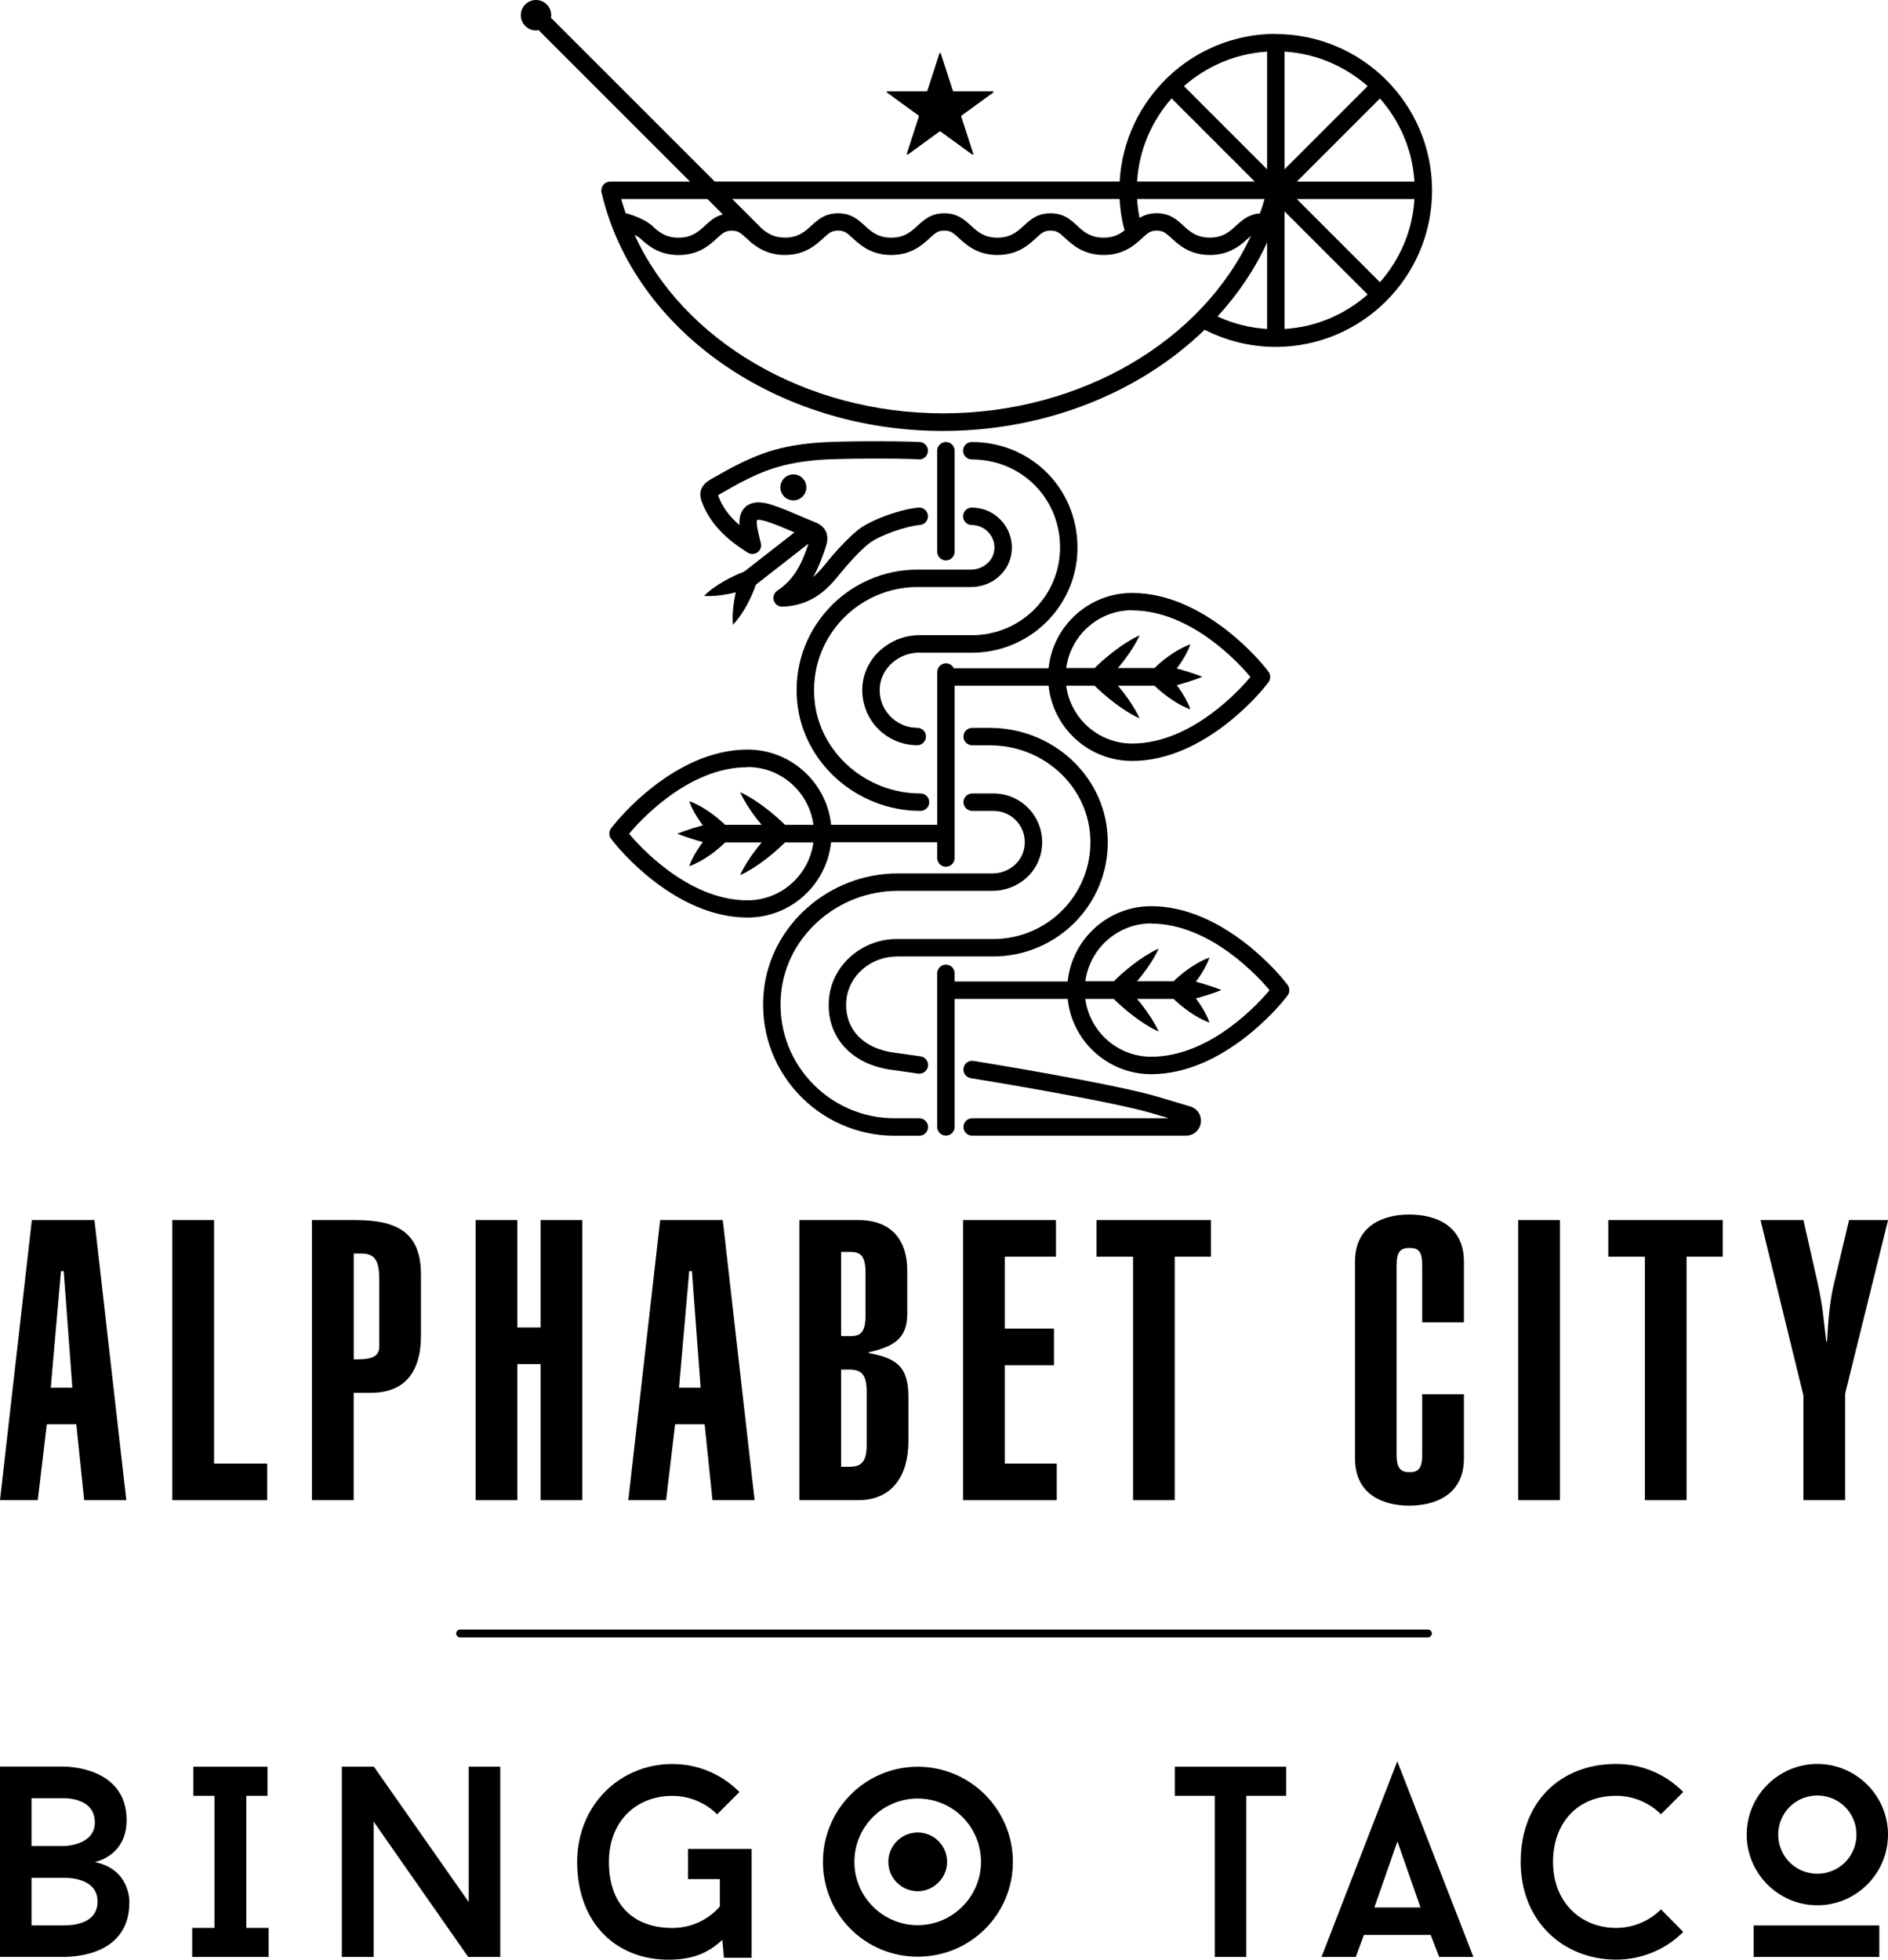
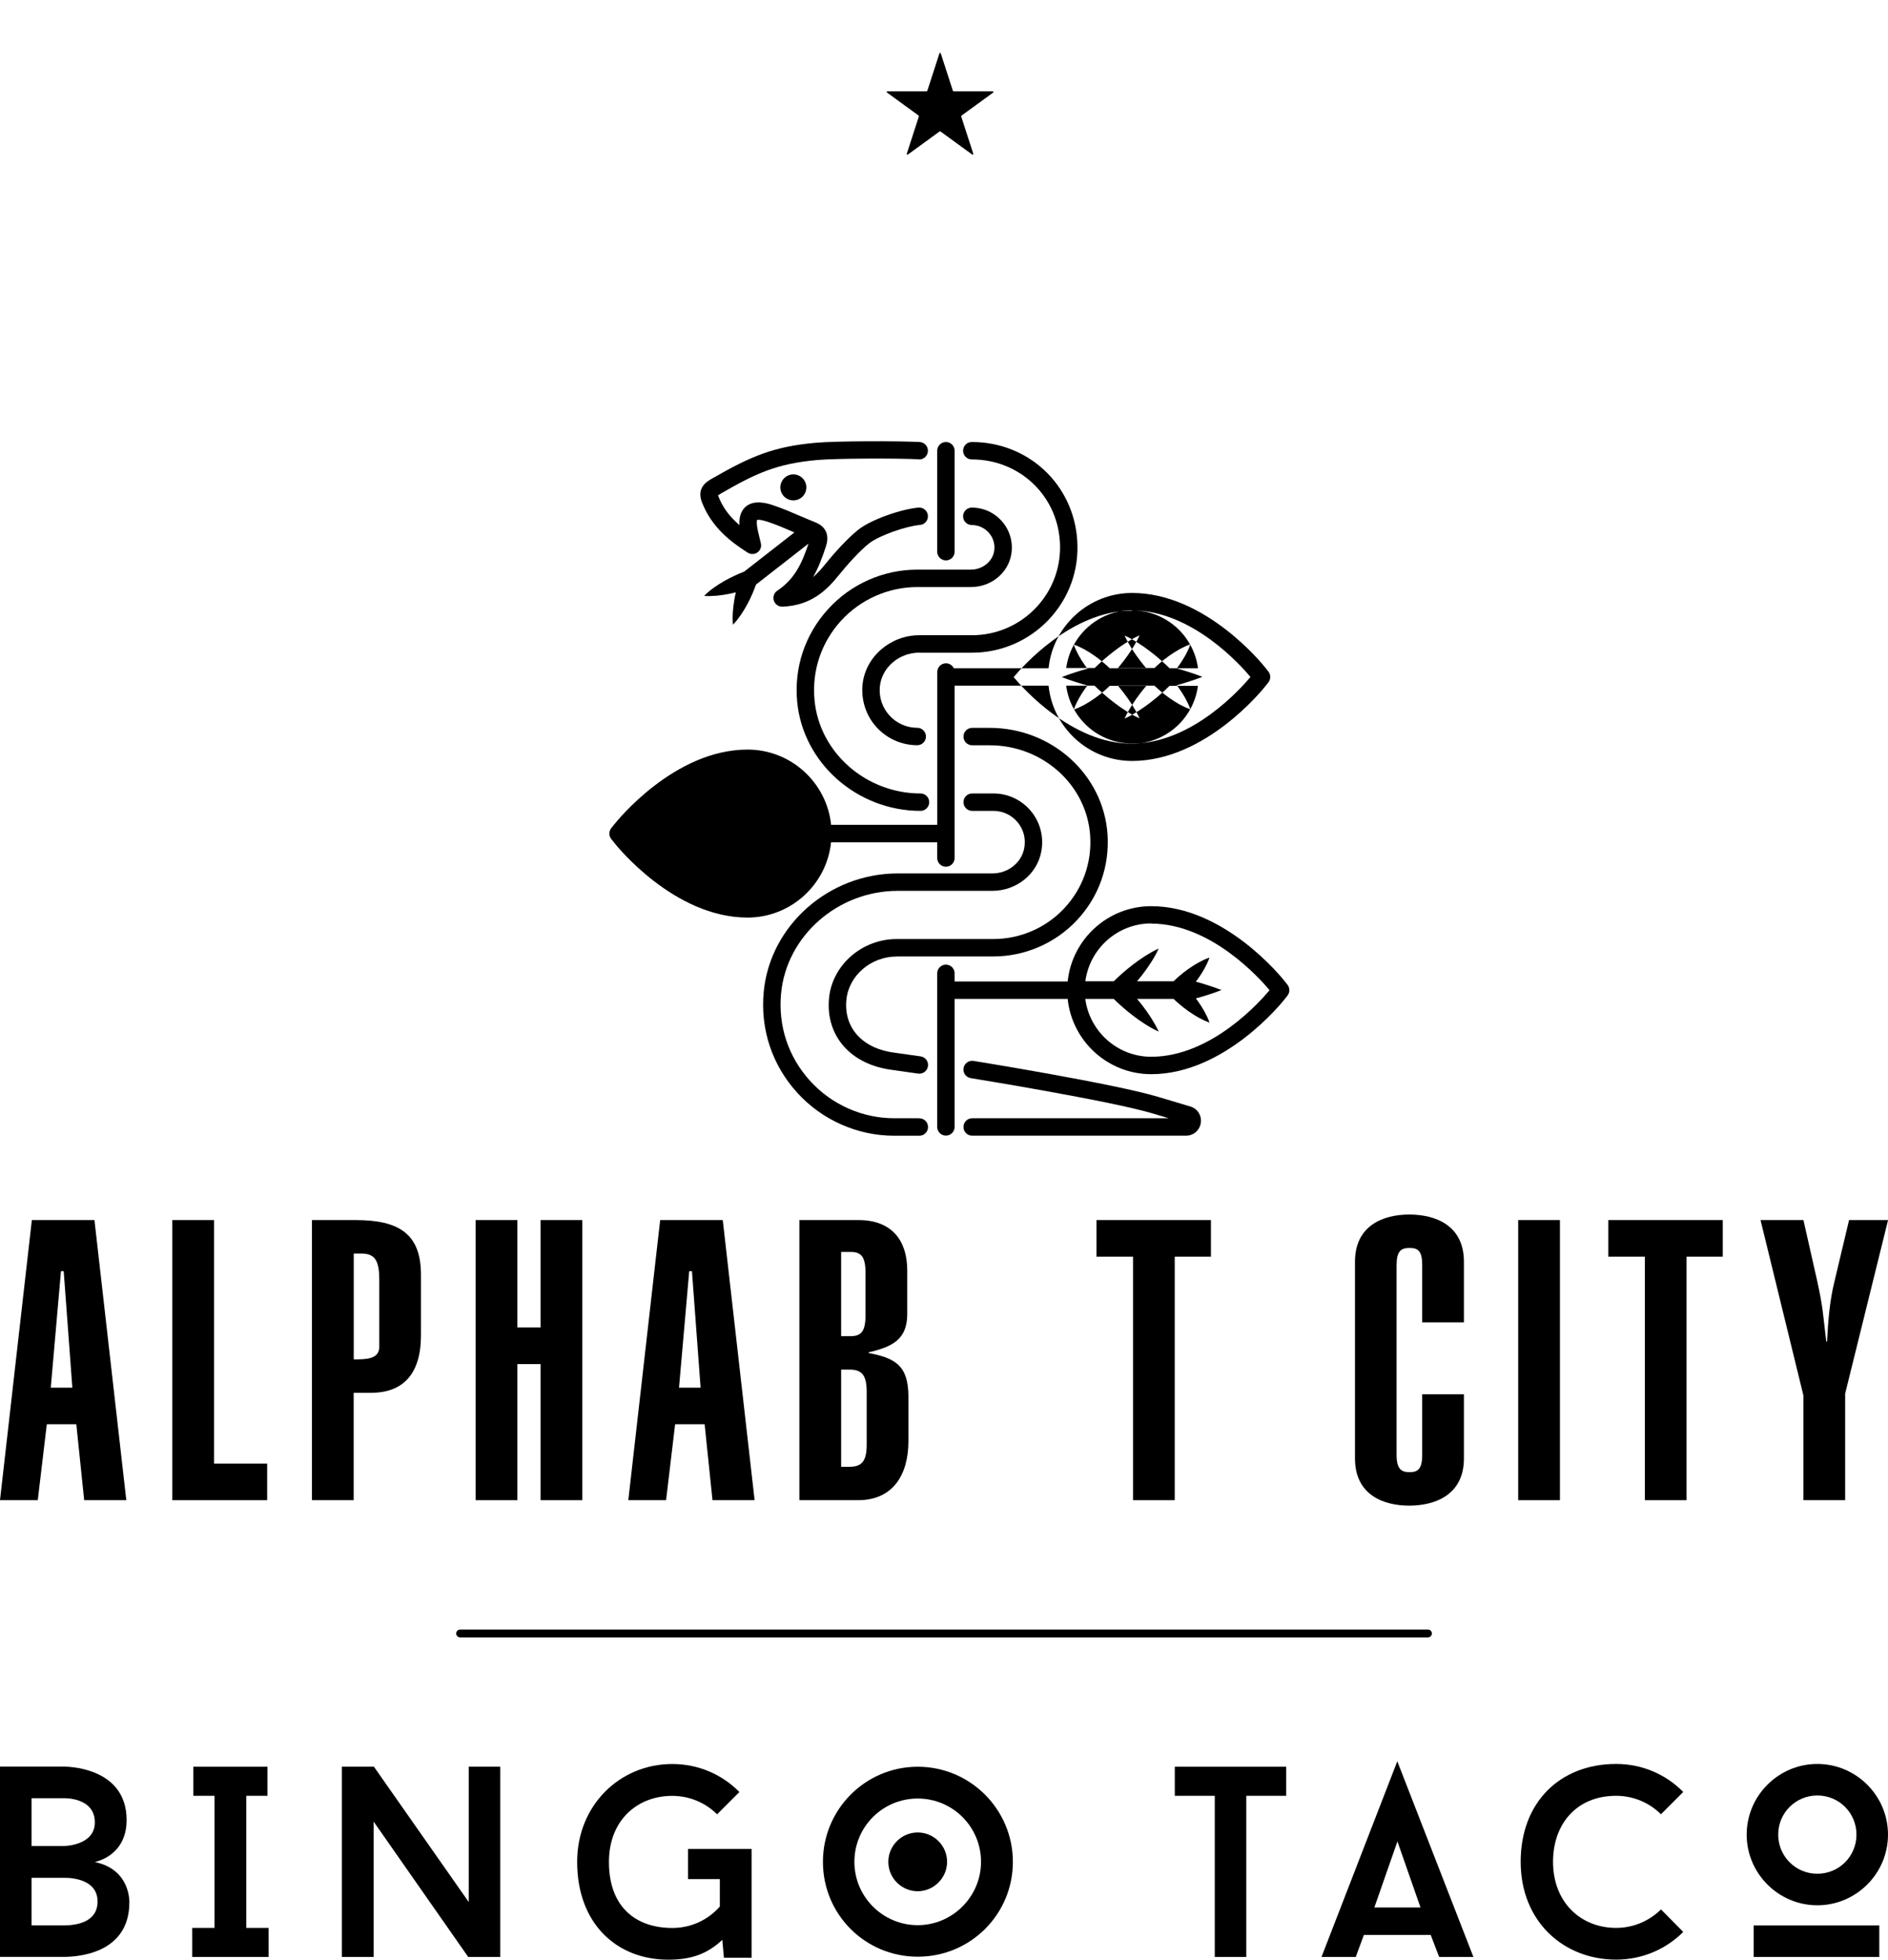
<svg xmlns="http://www.w3.org/2000/svg" id="Layer_2" viewBox="0 0 290.45 301.44">
  <g id="Layer_1-2" data-name="Layer_1">
    <g>
      <g>
-         <path d="M196.27,5.21c-12.82,0-23.32,10.07-24.02,22.72h-62.29L84.76,2.74c.02-.13.04-.27.04-.4,0-1.29-1.05-2.34-2.34-2.34s-2.34,1.05-2.34,2.34,1.05,2.34,2.34,2.34c.14,0,.27-.02.4-.04l23.3,23.3h-12.31c-.41,0-.79.19-1.05.51-.25.32-.35.74-.26,1.14,4.93,21.26,27.01,36.7,52.51,36.7,15.84,0,30.36-5.96,40.27-15.57,3.37,1.72,7.12,2.64,10.93,2.64,13.27,0,24.06-10.79,24.06-24.06s-10.79-24.06-24.06-24.06ZM212.29,43.41l-12.79-12.79h18.1c-.3,4.89-2.26,9.34-5.31,12.79ZM180.24,15.14l12.79,12.79h-18.1c.3-4.89,2.26-9.33,5.31-12.79ZM197.61,7.94c4.89.3,9.33,2.26,12.79,5.31l-12.79,12.79V7.94ZM194.93,26.04l-12.79-12.79c3.46-3.05,7.9-5,12.79-5.31v18.1ZM175.31,33.53c-.19-.96-.32-1.93-.38-2.92h19.61c-.21.75-.45,1.49-.71,2.22-1.74.13-2.71,1-3.64,1.86-1,.92-2.03,1.86-4.08,1.86s-3.09-.95-4.09-1.87c-1.01-.92-2.06-1.88-4.08-1.88-1.13,0-1.95.3-2.63.72ZM194.93,37.3v13.31c-2.65-.17-5.24-.83-7.63-1.93,3.14-3.42,5.73-7.24,7.63-11.38ZM197.61,32.51l12.79,12.79c-3.46,3.05-7.9,5.01-12.79,5.31v-18.1ZM199.5,27.94l12.79-12.79c3.05,3.46,5.01,7.9,5.31,12.79h-18.1ZM172.24,30.62c.09,1.63.34,3.25.76,4.82-.79.62-1.74,1.12-3.23,1.12-2.06,0-3.09-.95-4.08-1.86-1.01-.93-2.05-1.89-4.08-1.89s-3.08.96-4.09,1.89c-1,.91-2.03,1.86-4.08,1.86s-3.09-.95-4.09-1.87c-1.01-.92-2.06-1.88-4.08-1.88s-3.07.96-4.09,1.89c-1,.91-2.03,1.86-4.08,1.86s-3.09-.95-4.09-1.87c-1.01-.92-2.06-1.88-4.08-1.88s-3.06.95-4.09,1.88c-1,.92-2.03,1.86-4.08,1.86-1.73,0-2.73-.67-3.61-1.43l-4.51-4.51h59.61ZM108.84,30.62l2.36,2.36c-1.19.31-1.97,1.02-2.73,1.72-1,.91-2.03,1.86-4.09,1.86s-3.09-.94-4.09-1.86c-1.17-1.07-3.46-1.75-3.72-1.83-.1-.03-.2-.04-.31-.05-.25-.73-.49-1.46-.7-2.2h13.27ZM97.6,36.12c.37.18.69.37.89.55,1.12,1.02,2.8,2.56,5.9,2.56s4.78-1.54,5.9-2.57c.91-.83,1.29-1.18,2.28-1.18s1.37.35,2.28,1.18c.15.13.3.28.47.42l.22.22c.1.1.21.17.32.23,1.09.85,2.6,1.69,4.89,1.69,3.1,0,4.78-1.55,5.9-2.58.91-.83,1.29-1.17,2.27-1.17s1.36.34,2.28,1.18c1.11,1.02,2.8,2.57,5.9,2.57s4.78-1.54,5.9-2.57c.91-.83,1.28-1.18,2.27-1.18s1.36.34,2.28,1.18c1.11,1.02,2.8,2.57,5.9,2.57s4.78-1.54,5.9-2.57c.91-.84,1.28-1.18,2.27-1.18s1.36.35,2.27,1.18c1.11,1.02,2.8,2.57,5.9,2.57s4.78-1.55,5.9-2.57c.9-.83,1.28-1.18,2.26-1.18s1.36.34,2.28,1.18c1.11,1.02,2.8,2.57,5.89,2.57s4.78-1.55,5.9-2.57c.16-.15.3-.27.43-.39-7.48,16.19-26.18,27.32-47.38,27.32s-40.02-11.2-47.46-27.47Z" />
        <path d="M141.32,17.79s.05.08.04.12l-1.86,5.74c-.03.1.08.18.17.12l4.88-3.55s.09-.03.13,0l4.88,3.55c.09.06.2-.02.17-.12l-1.86-5.74s0-.09.04-.12l4.88-3.55c.09-.06.04-.2-.06-.2h-6.04s-.09-.03-.1-.08l-1.86-5.74c-.03-.1-.18-.1-.21,0l-1.86,5.74s-.06.08-.1.08h-6.04c-.11,0-.15.14-.06.2l4.88,3.55Z" />
        <path d="M127.39,93.7c-3.56,3.91-5.25,8.98-4.75,14.26.89,9.4,9.22,16.77,18.97,16.77.74,0,1.34-.6,1.34-1.34s-.6-1.34-1.34-1.34c-8.39,0-15.55-6.3-16.3-14.34-.43-4.53,1.02-8.86,4.06-12.21,3.01-3.3,7.29-5.2,11.74-5.2h8.26c3.03,0,5.63-2.06,6.18-4.9.35-1.8-.12-3.65-1.28-5.06-1.18-1.44-2.92-2.26-4.77-2.26-.74,0-1.34.6-1.34,1.34s.6,1.34,1.34,1.34c1.05,0,2.03.47,2.7,1.28.66.8.92,1.81.72,2.84-.3,1.56-1.83,2.74-3.55,2.74h-8.26c-5.2,0-10.21,2.21-13.72,6.08Z" />
        <path d="M141.43,172.01h-3.86c-4.91,0-9.62-2.09-12.93-5.73-3.36-3.69-4.95-8.46-4.48-13.45.83-8.86,8.72-15.8,17.96-15.8h14.55c3.64,0,6.8-2.49,7.5-5.93.46-2.24-.1-4.54-1.53-6.29-1.43-1.75-3.55-2.76-5.8-2.76h-3.28c-.74,0-1.34.6-1.34,1.34s.6,1.34,1.34,1.34h3.28c1.45,0,2.81.65,3.73,1.77.93,1.14,1.28,2.58.98,4.06-.45,2.19-2.5,3.79-4.88,3.79h-14.55c-10.61,0-19.67,8.01-20.63,18.23-.54,5.75,1.29,11.25,5.16,15.51,3.82,4.2,9.26,6.61,14.92,6.61h3.86c.74,0,1.34-.6,1.34-1.34s-.6-1.34-1.34-1.34Z" />
        <path d="M183.11,170.2l-4.98-1.49c-6.8-2.03-27.48-5.38-28.36-5.52-.73-.12-1.42.38-1.54,1.11-.12.73.38,1.42,1.11,1.54.21.03,21.39,3.46,28.02,5.44l2.45.73h-30.25c-.74,0-1.34.6-1.34,1.34s.6,1.34,1.34,1.34h32.9c1.15,0,2.1-.83,2.27-1.96.17-1.14-.51-2.2-1.61-2.53Z" />
        <path d="M137.95,147.12h14.89c4.84,0,9.52-2.03,12.84-5.58,3.36-3.59,5.03-8.28,4.7-13.2-.61-9.18-8.57-16.38-18.11-16.38h-2.71c-.74,0-1.34.6-1.34,1.34s.6,1.34,1.34,1.34h2.71c8.13,0,14.91,6.09,15.44,13.88.28,4.17-1.14,8.14-3.98,11.19-2.81,3.01-6.78,4.73-10.88,4.73h-14.89c-5.35,0-9.92,3.99-10.42,9.08-.57,5.86,3.4,10.31,9.84,11.07l3.86.55c.06,0,.13.01.19.01.66,0,1.23-.48,1.33-1.15.1-.73-.41-1.41-1.14-1.51l-3.89-.55c-4.99-.59-7.95-3.79-7.52-8.15.36-3.73,3.77-6.66,7.75-6.66Z" />
        <path d="M141.43,100.4h8.13c4.46,0,8.77-1.87,11.83-5.14,3.1-3.31,4.64-7.63,4.33-12.17-.58-8.61-7.55-15.1-16.22-15.1-.74,0-1.34.6-1.34,1.34s.6,1.34,1.34,1.34c7.24,0,13.07,5.41,13.55,12.59.25,3.78-1.03,7.39-3.62,10.16-2.55,2.73-6.15,4.29-9.87,4.29h-8.13c-4.48,0-8.32,3.35-8.74,7.62-.23,2.38.55,4.76,2.15,6.52,1.6,1.77,3.89,2.78,6.27,2.78.74,0,1.34-.6,1.34-1.34s-.6-1.34-1.34-1.34c-1.63,0-3.19-.69-4.28-1.9-1.11-1.22-1.63-2.81-1.47-4.46.29-2.92,2.95-5.2,6.07-5.2Z" />
        <path d="M146.86,84.86v-15.53c0-.74-.6-1.34-1.34-1.34s-1.34.6-1.34,1.34v15.53c0,.74.6,1.34,1.34,1.34s1.34-.6,1.34-1.34Z" />
        <path d="M141.34,70.67c.74.04,1.37-.53,1.41-1.27.04-.74-.53-1.37-1.27-1.41-3.18-.17-12.78-.17-16.01.12-6.49.58-10,2.09-15.92,5.5-.79.45-2.43,1.4-1.57,3.63,1.48,3.84,4.39,6.08,7.05,7.77.46.29,1.05.28,1.5-.04.44-.32.65-.87.52-1.4l-.21-.87c-.1-.42-.18-.74-.25-1.06-.24-1.1-.16-1.54-.12-1.67.12-.03.54-.06,1.51.25,1.36.44,2.66,1,4.05,1.6.06.03.12.05.18.08l-7.73,6.03c-1.07.41-2.1.9-3.11,1.47-.53.31-1.06.64-1.57,1.01-.51.37-1.01.77-1.48,1.25.67.06,1.31.02,1.94-.03.63-.06,1.24-.15,1.85-.27.37-.07.73-.16,1.09-.25-.09.38-.17.76-.23,1.14-.1.62-.19,1.24-.23,1.88-.04.64-.05,1.29.02,1.96.48-.49.86-1.01,1.23-1.53.36-.53.68-1.07.98-1.62.3-.55.56-1.11.81-1.68.19-.44.36-.89.52-1.34l8.08-6.3c-1,2.97-2.06,5.4-4.8,7.24-.5.33-.72.96-.53,1.53.18.55.7.93,1.27.93.02,0,.04,0,.05,0,4.36-.17,6.78-2.47,8.74-4.93,1.28-1.6,3.26-3.76,4.57-4.79,1.62-1.27,5.79-2.68,7.84-2.85.74-.06,1.29-.7,1.23-1.44s-.7-1.29-1.44-1.23c-2.49.2-7.19,1.76-9.28,3.41-1.54,1.21-3.68,3.56-5.01,5.22-.64.8-1.27,1.49-1.94,2.07.86-1.49,1.44-3.09,1.98-4.73.78-2.36-.7-3.35-1.66-3.72-.77-.3-1.54-.64-2.3-.96-1.38-.59-2.8-1.21-4.28-1.69-.7-.23-2.82-.91-4.15.3-.8.73-.97,1.79-.91,2.79-1.61-1.38-2.62-2.79-3.27-4.5-.01-.03-.02-.06-.03-.08.12-.08.31-.19.45-.28,5.34-3.08,8.54-4.59,14.8-5.15,3.07-.27,12.59-.28,15.63-.11Z" />
        <path d="M120.05,74.97c0,1.11.9,2,2,2s2-.9,2-2-.9-2-2-2-2,.9-2,2Z" />
        <path d="M158.52,153.65s0,0,0,0h5.73c.67,6.5,6.18,11.58,12.85,11.58,11.32,0,20.15-11.05,20.52-11.52l.45-.57c.38-.49.38-1.17,0-1.66l-.45-.57c-.37-.47-9.21-11.52-20.52-11.52-6.67,0-12.18,5.08-12.85,11.58h-5.73s0,0,0,0h-11.66v-1.25c0-.74-.6-1.34-1.34-1.34s-1.34.6-1.34,1.34v23.62c0,.74.6,1.34,1.34,1.34s1.34-.6,1.34-1.34v-19.69h11.66ZM177.1,142.07c9.27,0,16.84,8.6,18.21,10.24-1.37,1.65-8.93,10.24-18.21,10.24-5.19,0-9.48-3.89-10.14-8.9h4.37c.4.39.81.78,1.24,1.15.56.5,1.14.98,1.75,1.44.6.46,1.22.9,1.87,1.31.65.41,1.32.8,2.06,1.13-.33-.74-.72-1.4-1.13-2.06-.41-.65-.85-1.27-1.31-1.87-.29-.38-.58-.74-.89-1.1h4.6c.34,0,.68,0,1.02,0,.29.27.58.54.89.8.45.38.91.75,1.4,1.09.49.34.99.67,1.53.97.54.29,1.09.57,1.71.78-.21-.62-.49-1.17-.78-1.71-.3-.53-.62-1.04-.97-1.53-.11-.16-.23-.31-.35-.47.62-.17,1.23-.35,1.85-.55.7-.23,1.4-.46,2.1-.74-.7-.28-1.4-.51-2.1-.74-.62-.2-1.23-.38-1.85-.55.12-.15.24-.31.35-.47.34-.49.67-.99.97-1.53.29-.54.57-1.09.78-1.71-.62.21-1.17.49-1.71.78-.53.3-1.04.62-1.53.97-.49.34-.95.71-1.4,1.09-.3.26-.6.53-.89.81-.34,0-.68,0-1.02,0h-4.6c.3-.36.6-.72.89-1.1.46-.6.9-1.22,1.31-1.87.41-.65.8-1.32,1.13-2.06-.74.32-1.4.72-2.06,1.13-.65.41-1.27.85-1.87,1.31-.6.46-1.18.94-1.75,1.44-.42.37-.83.76-1.23,1.15h-4.37c.66-5.01,4.95-8.9,10.14-8.9Z" />
-         <path d="M94.48,126.82s0,0,0,0l-.45.57c-.38.49-.38,1.17,0,1.66l.45.57c.37.47,9.21,11.52,20.52,11.52,6.67,0,12.18-5.08,12.85-11.58h5.73s0,0,0,0h10.6v2.42c0,.74.6,1.34,1.34,1.34s1.34-.6,1.34-1.34v-26.51h14.45c.67,6.5,6.18,11.58,12.85,11.58,11.32,0,20.15-11.05,20.52-11.52h0s.45-.57.45-.57c.38-.49.38-1.17,0-1.66l-.45-.57c-.37-.47-9.2-11.52-20.52-11.52-6.67,0-12.18,5.08-12.85,11.58h-14.58c-.22-.45-.67-.76-1.2-.76-.74,0-1.34.6-1.34,1.34v23.51h-10.6s0,0,0,0h-5.73c-.67-6.5-6.18-11.58-12.85-11.58-11.32,0-20.15,11.05-20.52,11.52ZM174.16,93.89c9.27,0,16.84,8.59,18.21,10.24-1.37,1.65-8.94,10.24-18.21,10.24-5.19,0-9.48-3.89-10.14-8.9h4.37c.4.39.81.78,1.24,1.15.56.5,1.14.98,1.75,1.44.6.46,1.22.9,1.87,1.31.65.41,1.32.8,2.06,1.13-.33-.74-.72-1.4-1.13-2.06-.41-.65-.85-1.27-1.31-1.87-.29-.38-.58-.74-.89-1.1h4.6c.34,0,.68,0,1.02,0,.29.27.58.54.89.8.45.38.91.75,1.4,1.09.49.34.99.67,1.53.97.54.29,1.09.57,1.71.78-.21-.62-.49-1.17-.78-1.71-.3-.53-.62-1.04-.97-1.53-.11-.16-.23-.31-.35-.47.62-.17,1.23-.35,1.85-.55.7-.23,1.4-.46,2.1-.74-.7-.28-1.4-.51-2.1-.74-.62-.2-1.23-.38-1.85-.55.12-.15.24-.31.35-.47.34-.49.67-.99.97-1.53.29-.54.57-1.09.78-1.71-.62.21-1.17.49-1.71.78-.53.3-1.04.62-1.53.97-.49.34-.95.71-1.4,1.09-.3.26-.6.53-.89.81-.34,0-.68,0-1.02,0h-4.6c.3-.36.6-.72.89-1.1.46-.6.9-1.22,1.31-1.87.41-.65.8-1.32,1.13-2.06-.74.32-1.4.72-2.06,1.13-.65.41-1.27.85-1.87,1.31-.6.46-1.18.94-1.75,1.44-.42.37-.83.76-1.23,1.15h-4.37c.66-5.01,4.95-8.9,10.14-8.9ZM115,117.98c5.19,0,9.48,3.89,10.14,8.9h-4.37c-.4-.39-.81-.78-1.24-1.15-.56-.5-1.14-.98-1.75-1.44-.6-.46-1.22-.9-1.87-1.31-.65-.41-1.32-.8-2.06-1.13.33.74.72,1.4,1.13,2.06.41.65.85,1.27,1.31,1.87.29.38.58.74.89,1.1h-4.6c-.34,0-.68,0-1.02,0-.29-.27-.58-.54-.89-.8-.45-.38-.91-.75-1.4-1.09-.49-.34-.99-.67-1.53-.97-.54-.29-1.09-.57-1.71-.78.21.62.49,1.17.78,1.71.3.53.62,1.04.97,1.53.11.16.23.31.35.47-.62.17-1.23.35-1.85.55-.7.23-1.4.46-2.1.74.7.28,1.4.51,2.1.74.62.2,1.23.38,1.85.55-.12.15-.24.31-.35.47-.34.49-.67.99-.97,1.53-.29.54-.57,1.09-.78,1.71.62-.21,1.17-.49,1.71-.78.53-.3,1.04-.62,1.53-.97.49-.34.95-.71,1.4-1.09.3-.26.6-.53.89-.81.34,0,.68,0,1.02,0h4.6c-.3.36-.6.72-.89,1.1-.46.6-.9,1.22-1.31,1.87-.41.65-.8,1.32-1.13,2.06.74-.32,1.4-.72,2.06-1.13.65-.41,1.27-.85,1.87-1.31.6-.46,1.18-.94,1.75-1.44.42-.37.83-.76,1.23-1.15h4.37c-.66,5.01-4.95,8.9-10.14,8.9-9.26,0-16.84-8.6-18.21-10.24,1.37-1.65,8.94-10.24,18.21-10.24Z" />
+         <path d="M94.48,126.82s0,0,0,0l-.45.57c-.38.49-.38,1.17,0,1.66l.45.57c.37.47,9.21,11.52,20.52,11.52,6.67,0,12.18-5.08,12.85-11.58h5.73s0,0,0,0h10.6v2.42c0,.74.6,1.34,1.34,1.34s1.34-.6,1.34-1.34v-26.51h14.45c.67,6.5,6.18,11.58,12.85,11.58,11.32,0,20.15-11.05,20.52-11.52h0s.45-.57.45-.57c.38-.49.38-1.17,0-1.66l-.45-.57c-.37-.47-9.2-11.52-20.52-11.52-6.67,0-12.18,5.08-12.85,11.58h-14.58c-.22-.45-.67-.76-1.2-.76-.74,0-1.34.6-1.34,1.34v23.51h-10.6s0,0,0,0h-5.73c-.67-6.5-6.18-11.58-12.85-11.58-11.32,0-20.15,11.05-20.52,11.52ZM174.16,93.89c9.27,0,16.84,8.59,18.21,10.24-1.37,1.65-8.94,10.24-18.21,10.24-5.19,0-9.48-3.89-10.14-8.9h4.37c.4.39.81.78,1.24,1.15.56.5,1.14.98,1.75,1.44.6.46,1.22.9,1.87,1.31.65.41,1.32.8,2.06,1.13-.33-.74-.72-1.4-1.13-2.06-.41-.65-.85-1.27-1.31-1.87-.29-.38-.58-.74-.89-1.1h4.6c.34,0,.68,0,1.02,0,.29.27.58.54.89.8.45.38.91.75,1.4,1.09.49.34.99.67,1.53.97.54.29,1.09.57,1.71.78-.21-.62-.49-1.17-.78-1.71-.3-.53-.62-1.04-.97-1.53-.11-.16-.23-.31-.35-.47.62-.17,1.23-.35,1.85-.55.7-.23,1.4-.46,2.1-.74-.7-.28-1.4-.51-2.1-.74-.62-.2-1.23-.38-1.85-.55.12-.15.24-.31.35-.47.34-.49.67-.99.97-1.53.29-.54.57-1.09.78-1.71-.62.21-1.17.49-1.71.78-.53.3-1.04.62-1.53.97-.49.34-.95.71-1.4,1.09-.3.26-.6.53-.89.81-.34,0-.68,0-1.02,0h-4.6c.3-.36.6-.72.89-1.1.46-.6.9-1.22,1.31-1.87.41-.65.8-1.32,1.13-2.06-.74.32-1.4.72-2.06,1.13-.65.41-1.27.85-1.87,1.31-.6.46-1.18.94-1.75,1.44-.42.37-.83.76-1.23,1.15h-4.37c.66-5.01,4.95-8.9,10.14-8.9Zc5.19,0,9.48,3.89,10.14,8.9h-4.37c-.4-.39-.81-.78-1.24-1.15-.56-.5-1.14-.98-1.75-1.44-.6-.46-1.22-.9-1.87-1.31-.65-.41-1.32-.8-2.06-1.13.33.74.72,1.4,1.13,2.06.41.65.85,1.27,1.31,1.87.29.38.58.74.89,1.1h-4.6c-.34,0-.68,0-1.02,0-.29-.27-.58-.54-.89-.8-.45-.38-.91-.75-1.4-1.09-.49-.34-.99-.67-1.53-.97-.54-.29-1.09-.57-1.71-.78.21.62.49,1.17.78,1.71.3.53.62,1.04.97,1.53.11.16.23.31.35.47-.62.17-1.23.35-1.85.55-.7.23-1.4.46-2.1.74.7.28,1.4.51,2.1.74.62.2,1.23.38,1.85.55-.12.15-.24.31-.35.47-.34.49-.67.99-.97,1.53-.29.54-.57,1.09-.78,1.71.62-.21,1.17-.49,1.71-.78.53-.3,1.04-.62,1.53-.97.49-.34.95-.71,1.4-1.09.3-.26.6-.53.89-.81.34,0,.68,0,1.02,0h4.6c-.3.36-.6.72-.89,1.1-.46.6-.9,1.22-1.31,1.87-.41.65-.8,1.32-1.13,2.06.74-.32,1.4-.72,2.06-1.13.65-.41,1.27-.85,1.87-1.31.6-.46,1.18-.94,1.75-1.44.42-.37.83-.76,1.23-1.15h4.37c-.66,5.01-4.95,8.9-10.14,8.9-9.26,0-16.84-8.6-18.21-10.24,1.37-1.65,8.94-10.24,18.21-10.24Z" />
      </g>
      <g>
        <path d="M4.9,187.67L0,230.76h5.81l1.39-11.68h4.54l1.21,11.68h6.48l-4.9-43.09H4.9ZM7.81,213.45l1.57-17.92h.42l1.33,17.92h-3.33Z" />
        <polygon points="32.93 187.67 26.51 187.67 26.51 230.76 41.1 230.76 41.1 225.13 32.93 225.13 32.93 187.67" />
        <path d="M54.71,187.67h-6.72v43.09h6.42v-16.52h2.66c4.96,0,7.69-2.91,7.69-8.84v-9.32c0-6.3-3.39-8.41-10.05-8.41ZM58.35,207.16c0,1.94-2.06,1.94-3.93,1.94v-16.28h1.15c2.18,0,2.78,1.15,2.78,4.12v10.23Z" />
        <polygon points="83.16 204.19 79.59 204.19 79.59 187.67 73.17 187.67 73.17 230.76 79.59 230.76 79.59 209.82 83.16 209.82 83.16 230.76 89.58 230.76 89.58 187.67 83.16 187.67 83.16 204.19" />
        <path d="M101.56,187.67l-4.9,43.09h5.81l1.39-11.68h4.54l1.21,11.68h6.48l-4.9-43.09h-9.62ZM104.46,213.45l1.57-17.92h.42l1.33,17.92h-3.33Z" />
        <path d="M133.64,208.13v-.12c3.69-.85,5.87-2,5.93-5.75v-6.84c0-4.6-2.36-7.75-7.51-7.75h-9.08v43.09h9.02c5.39,0,7.75-3.93,7.75-9.08v-6.84c0-4.84-2.06-5.93-6.11-6.72ZM129.4,192.57h1.45c1.63,0,2.3.73,2.3,3.21v6.54c0,2.48-.67,3.21-2.3,3.21h-1.45v-12.95ZM133.33,222.23c0,2.66-.85,3.39-2.66,3.39h-1.27v-14.95h1.27c1.82,0,2.66.73,2.66,3.39v8.17Z" />
-         <polygon points="154.58 210 162.14 210 162.14 204.37 154.58 204.37 154.58 193.3 162.45 193.3 162.45 187.67 148.16 187.67 148.16 230.76 162.57 230.76 162.57 225.13 154.58 225.13 154.58 210" />
        <polygon points="168.68 193.3 174.31 193.3 174.31 230.76 180.72 230.76 180.72 193.3 186.29 193.3 186.29 187.67 168.68 187.67 168.68 193.3" />
        <path d="M216.8,186.82c-3.93,0-8.35,1.63-8.35,7.26v30.26c0,5.63,4.42,7.26,8.35,7.26s8.41-1.63,8.41-7.26v-9.87h-6.42v9.32c0,2.18-.67,2.66-1.94,2.66s-2-.48-2-2.66v-29.17c0-2.18.67-2.66,2-2.66s1.94.48,1.94,2.66v8.78h6.42v-9.32c0-5.63-4.42-7.26-8.41-7.26Z" />
        <rect x="233.56" y="187.67" width="6.42" height="43.09" />
        <polygon points="247.42 193.3 253.05 193.3 253.05 230.76 259.46 230.76 259.46 193.3 265.03 193.3 265.03 187.67 247.42 187.67 247.42 193.3" />
        <path d="M284.46,187.67l-2.3,9.68c-.67,2.78-.91,5.63-1.09,9.02h-.12c-.54-4.54-.48-5.14-1.39-9.32l-2.12-9.38h-6.6l6.6,26.99v16.1h6.42v-16.4l6.6-26.69h-5.99Z" />
      </g>
      <g>
        <path d="M19.9,292.61c0,8.03-8.19,8.4-10.16,8.4H0v-29.27h9.74s9.74-.21,9.74,8.24c0,3.85-2.38,5.81-4.89,6.44,5.52,1.13,5.31,6.19,5.31,6.19ZM4.85,283.96h4.89s4.85,0,4.85-3.64c0-3.93-4.85-3.72-4.85-3.72h-4.89v7.36ZM15.01,292.49c0-3.93-5.27-3.64-5.27-3.64h-4.89v7.32h4.89c2.05,0,5.27-.5,5.27-3.68Z" />
        <path d="M37.89,276.23v20.32h3.43v4.47h-11.75v-4.47h3.43v-20.32h-3.26v-4.47h11.41v4.47h-3.26Z" />
        <path d="M76.96,301.02h-4.93l-14.55-20.82v20.82h-4.89v-29.27h4.93l14.59,20.82v-20.82h4.85v29.27Z" />
        <path d="M115.63,284.38v16.77h-4.26l-.25-2.76c-2.38,2.22-4.85,3.05-8.32,3.05-7.86,0-14.01-5.48-14.01-15.05,0-8.7,6.56-15.05,14.63-15.05,4.06,0,7.69,1.63,10.33,4.31l-3.43,3.43c-1.76-1.76-4.22-2.84-6.9-2.84-5.39,0-9.74,3.76-9.74,10.16,0,7.15,4.35,10.16,9.74,10.16,2.93,0,5.52-1.25,7.32-3.3v-4.22h-4.89v-4.64h9.78Z" />
        <path d="M155.82,286.39c0,8.07-6.52,14.59-14.63,14.59s-14.59-6.52-14.59-14.59,6.52-14.63,14.59-14.63,14.63,6.56,14.63,14.63ZM150.92,286.39c0-5.39-4.35-9.74-9.74-9.74s-9.74,4.35-9.74,9.74,4.39,9.74,9.74,9.74,9.74-4.39,9.74-9.74ZM141.18,281.87c-2.47,0-4.52,2.01-4.52,4.52s2.05,4.52,4.52,4.52,4.52-2.05,4.52-4.52-2.01-4.52-4.52-4.52Z" />
        <path d="M197.88,276.23h-6.15v24.79h-4.85v-24.79h-6.15v-4.47h17.14v4.47Z" />
        <path d="M220.11,297.63h-10.29l-1.25,3.39h-5.27l11.66-30.1,11.71,30.1h-5.27l-1.3-3.39ZM211.42,293.41h7.11l-3.55-10.16-3.55,10.16Z" />
        <path d="M255.52,293.7l3.43,3.47c-2.63,2.63-6.27,4.26-10.33,4.26-8.07,0-14.68-5.85-14.68-15.05s6.1-15.05,14.68-15.05c4.06,0,7.69,1.63,10.33,4.31l-3.43,3.43c-1.76-1.76-4.22-2.84-6.9-2.84-6.02,0-9.7,4.26-9.7,10.16,0,6.27,4.31,10.16,9.7,10.16,2.68,0,5.14-1.09,6.9-2.84Z" />
        <path d="M268.71,282.2c0-5.98,4.89-10.87,10.87-10.87s10.87,4.89,10.87,10.87-4.89,10.87-10.87,10.87-10.87-4.89-10.87-10.87ZM289.11,301.02h-19.32v-4.85h19.32v4.85ZM273.56,282.2c0,3.34,2.68,6.02,6.02,6.02s6.02-2.68,6.02-6.02-2.68-6.02-6.02-6.02-6.02,2.68-6.02,6.02Z" />
      </g>
      <path d="M219.68,251.86H70.78c-.33,0-.6-.27-.6-.6s.27-.6.6-.6h148.9c.33,0,.6.27.6.6s-.27.6-.6.6Z" />
    </g>
  </g>
</svg>